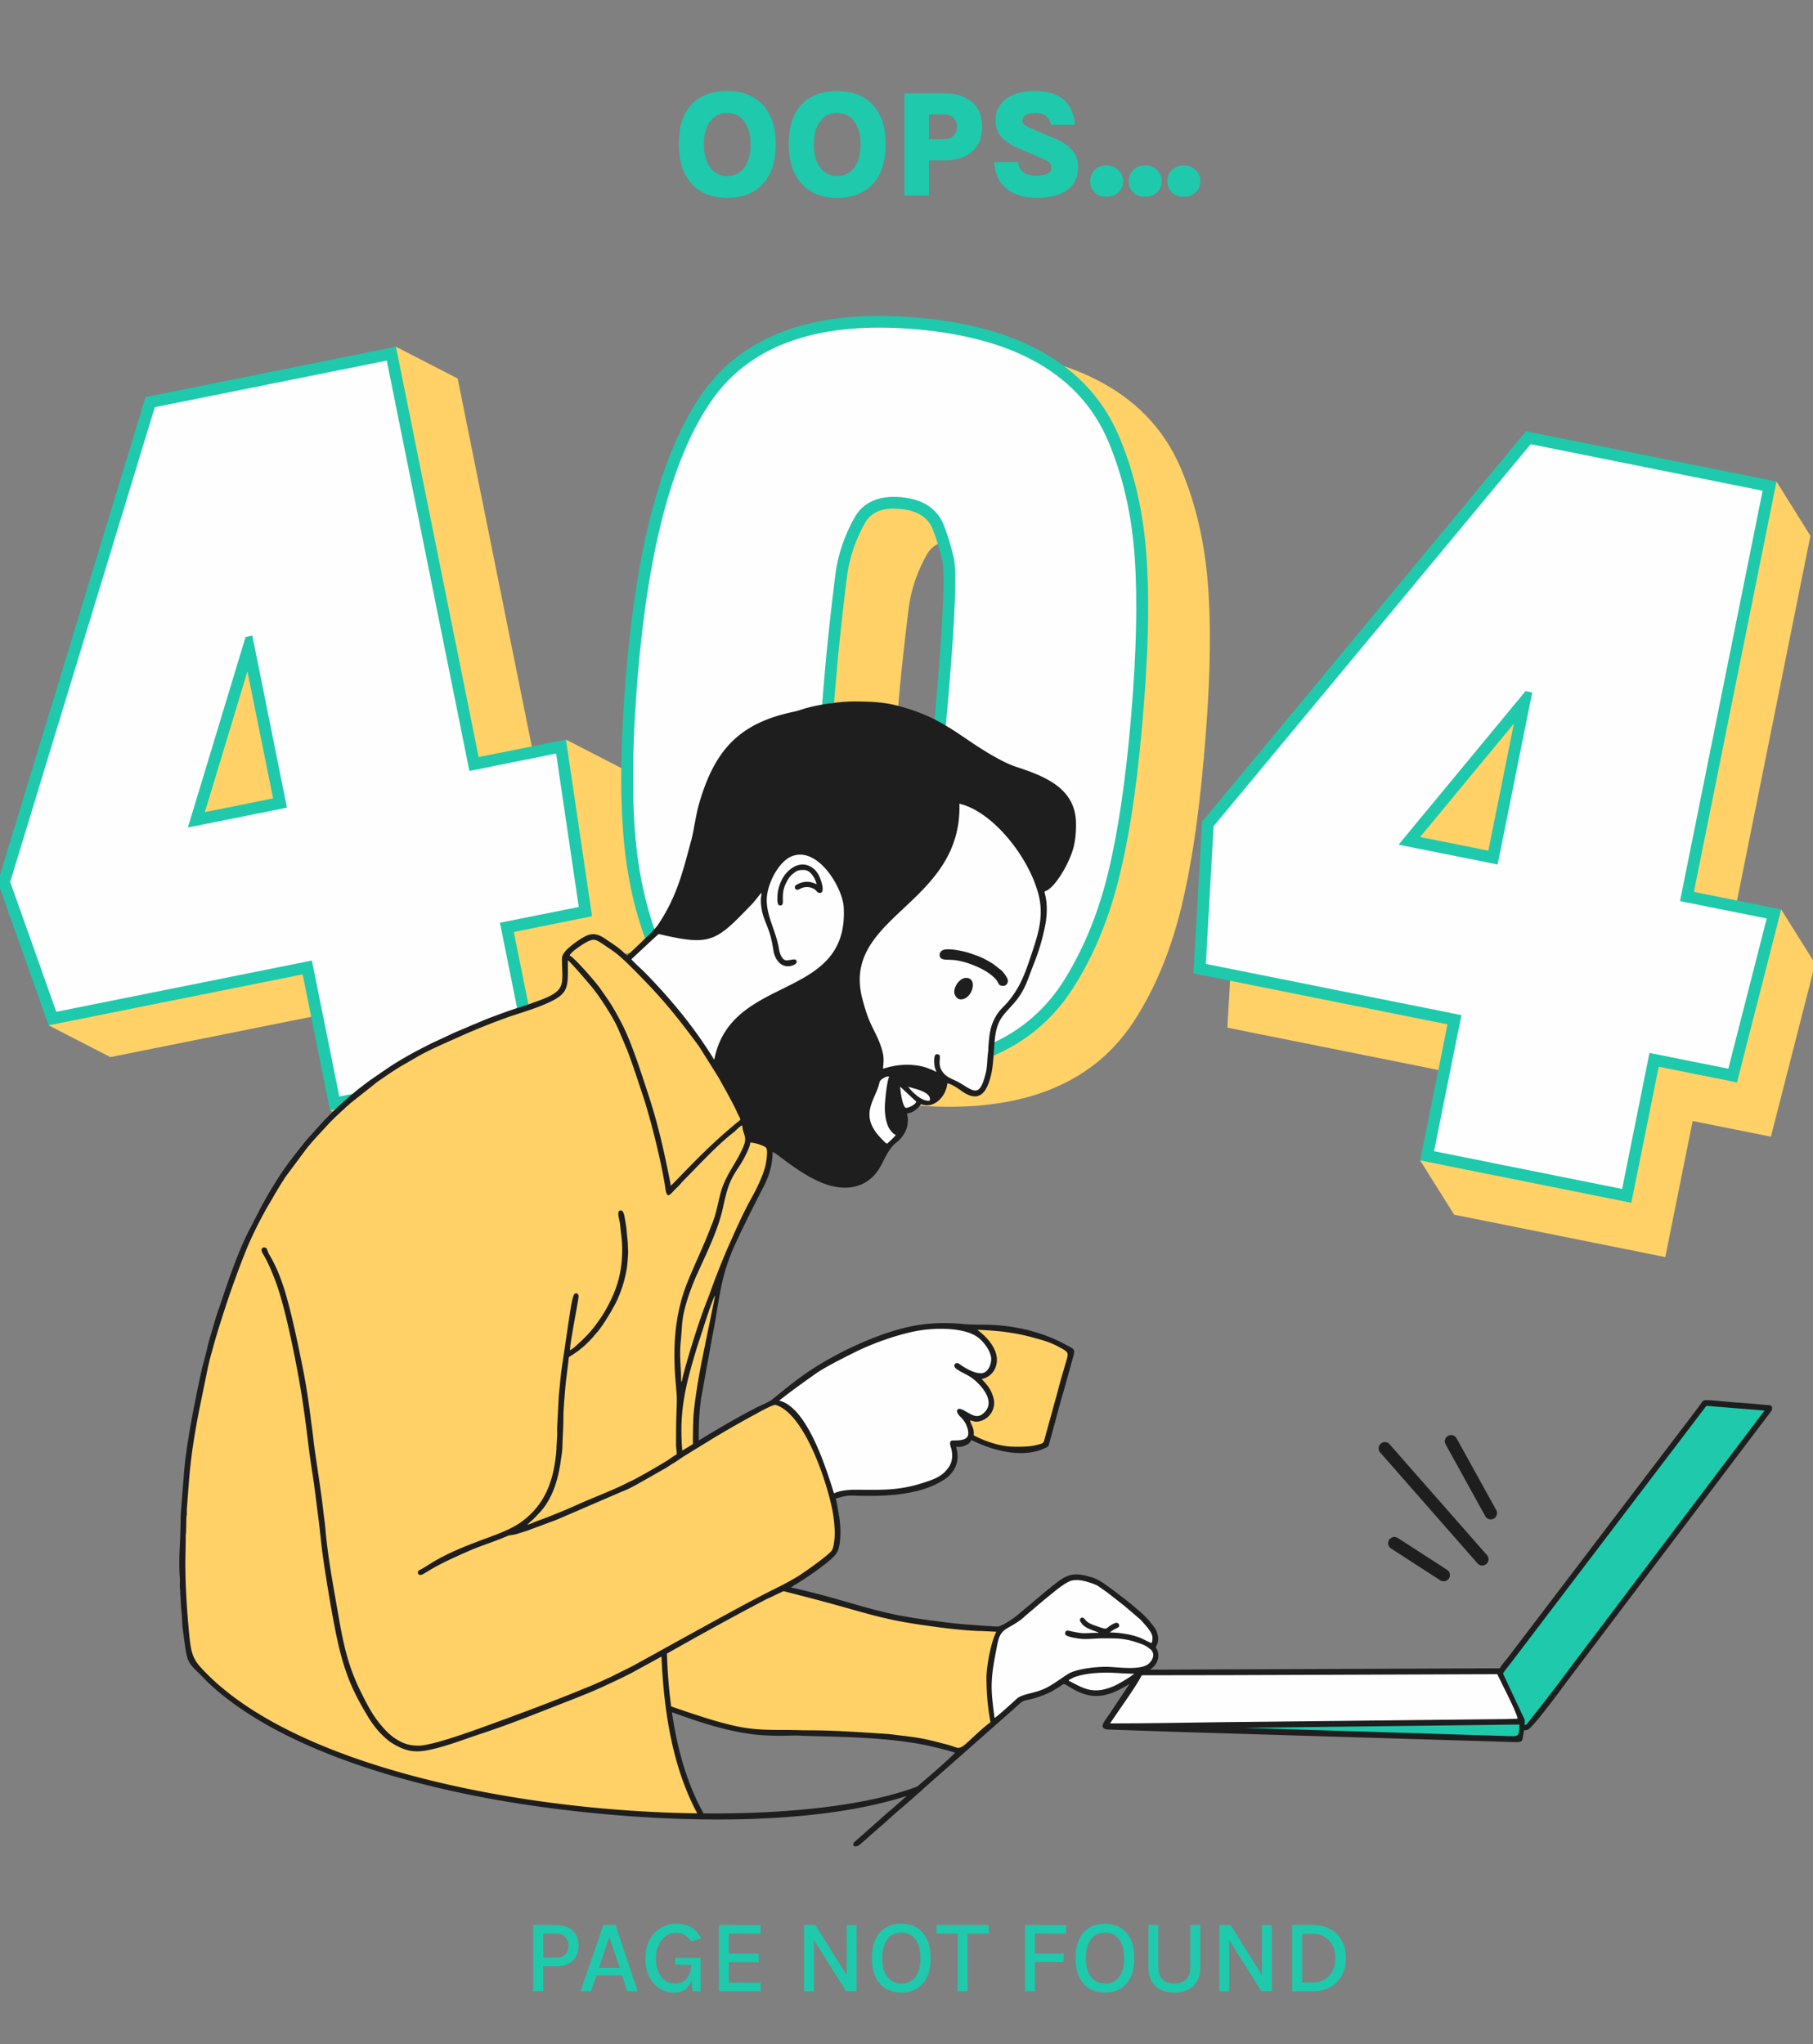
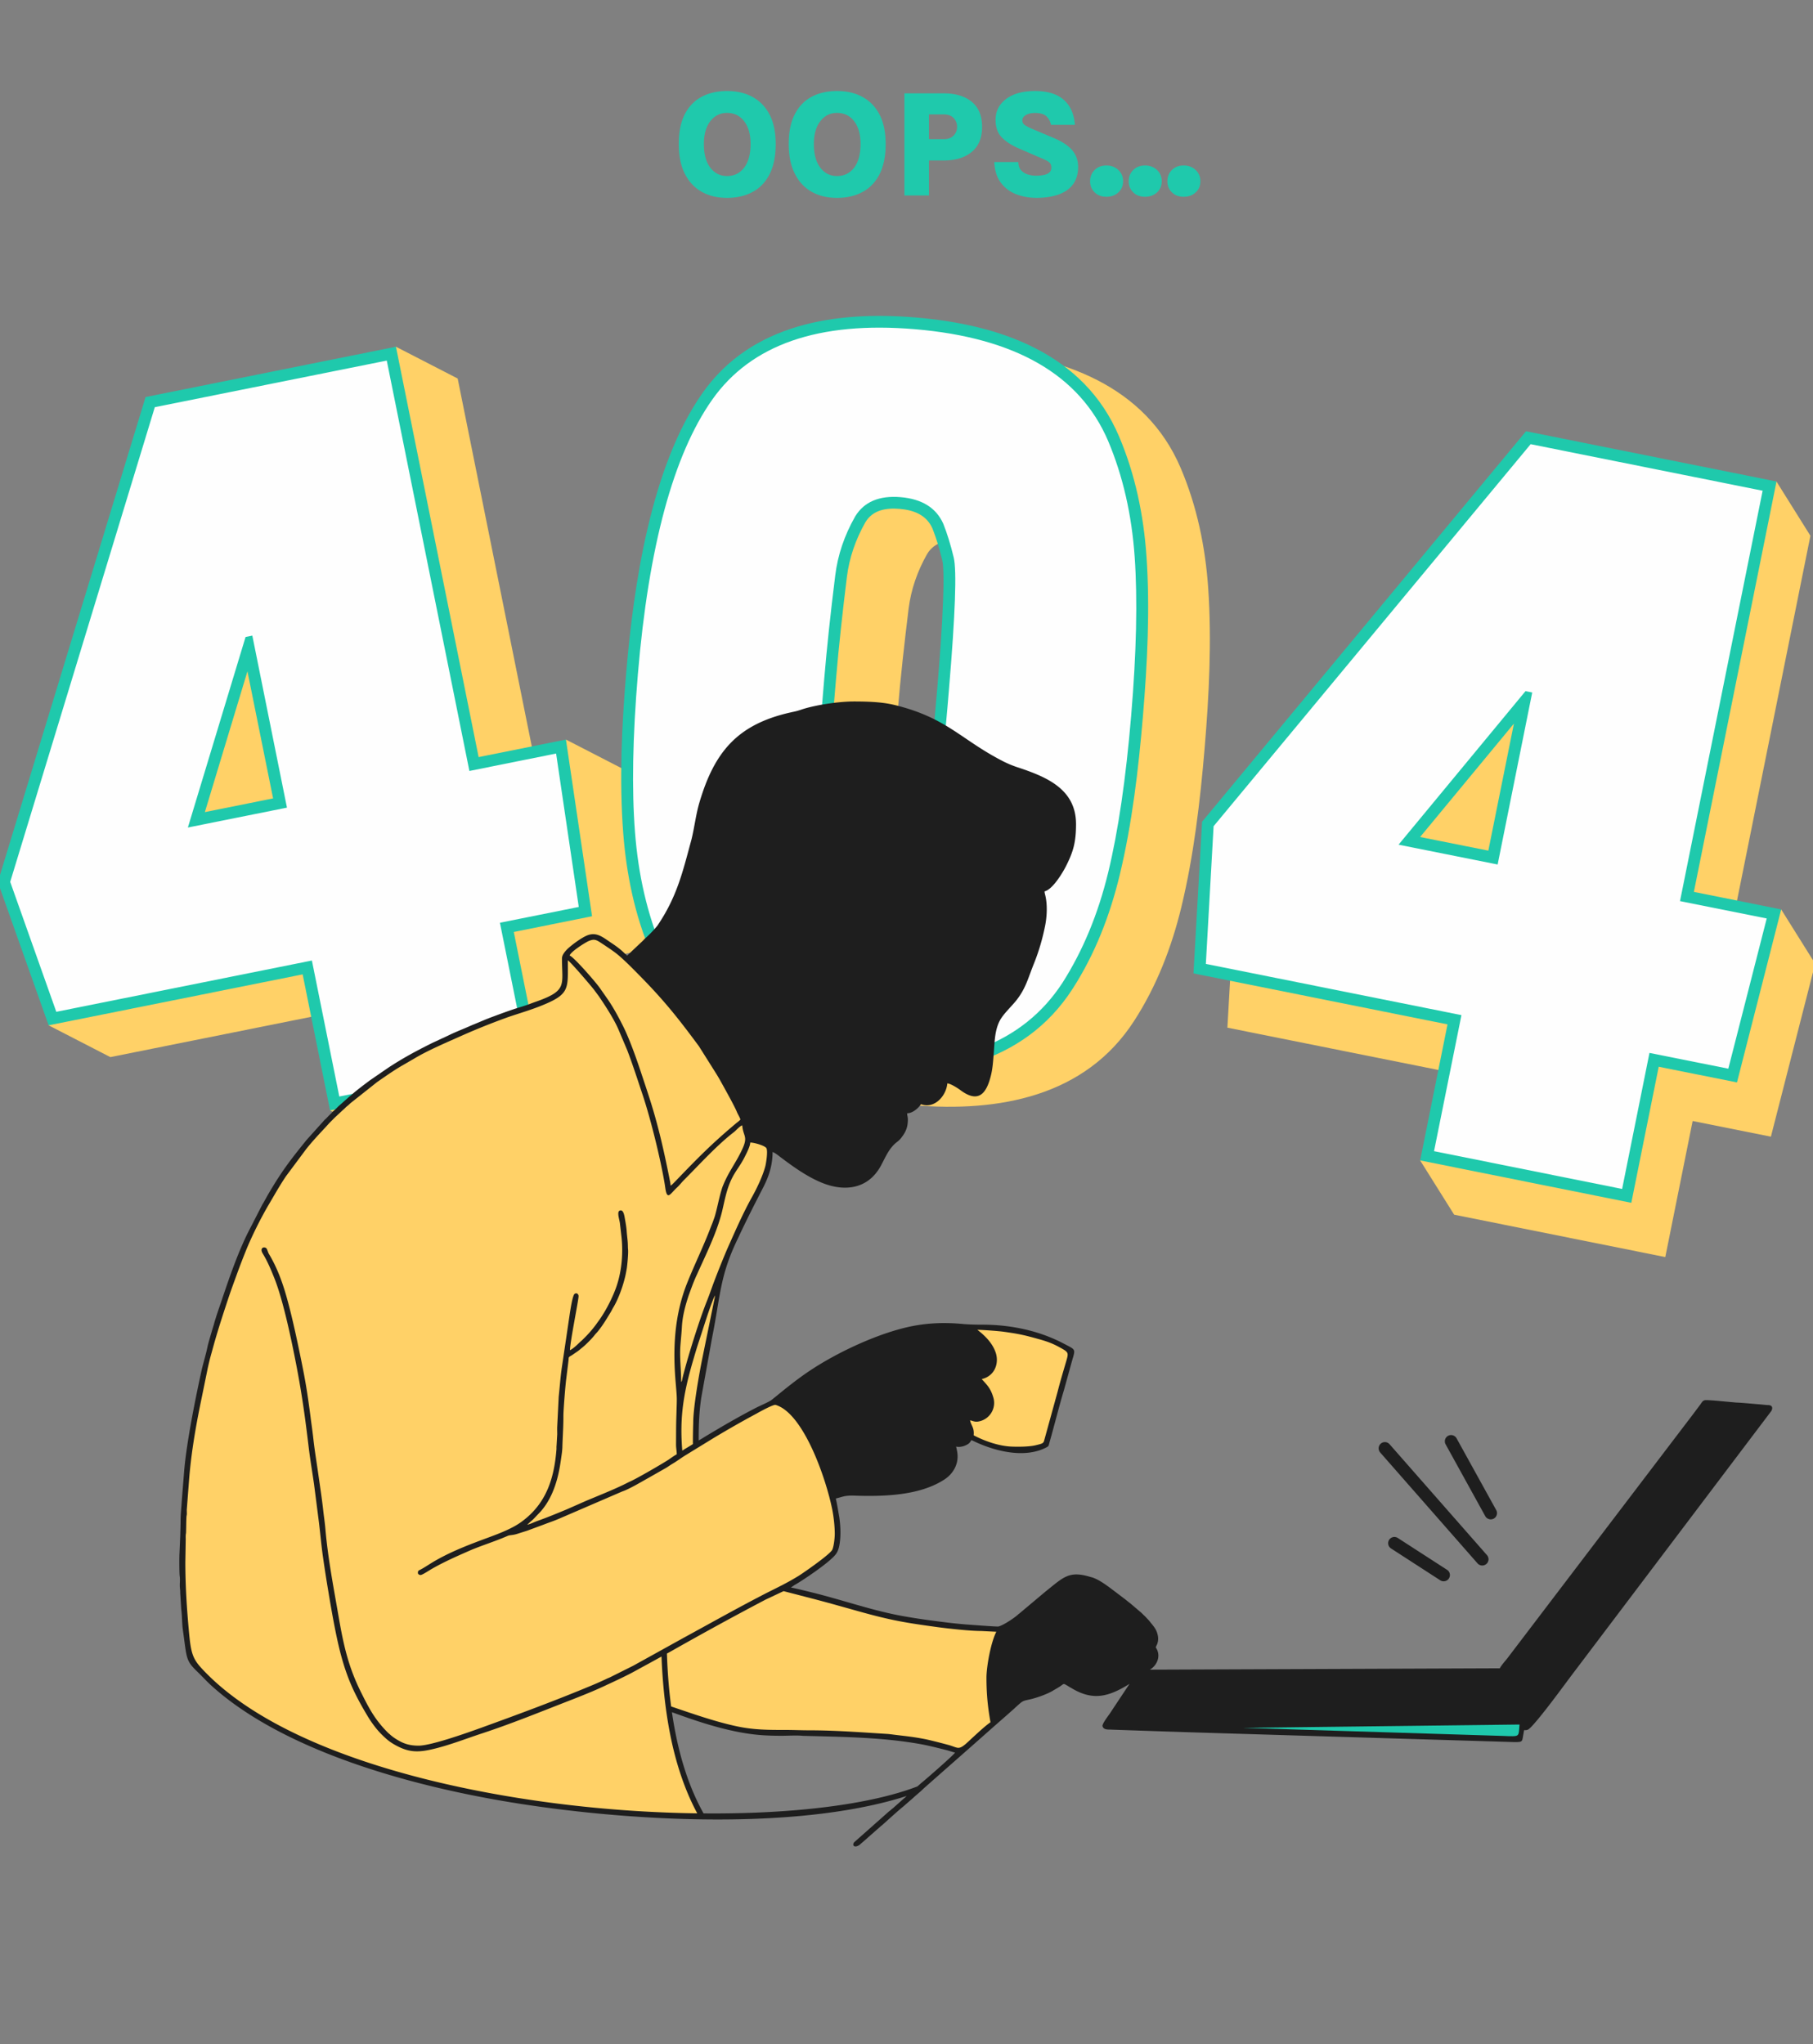
<svg xmlns="http://www.w3.org/2000/svg" width="424" height="478" fill="none">
  <rect width="100%" height="100%" fill="#808080" stroke="none" />
  <g clip-path="url(#a)">
    <path fill="#1FC9AC" fill-rule="evenodd" d="M170.038 46.267c-2.269 0-4.248-.47-5.938-1.428-1.69-.958-3.015-2.372-3.959-4.241-.934-1.865-1.401-4.17-1.401-6.916 0-2.807.467-5.128 1.401-6.962.944-1.824 2.264-3.187 3.959-4.088 1.69-.897 3.669-1.353 5.938-1.353 2.299 0 4.293.471 5.999 1.413 1.705.943 3.03 2.326 3.974 4.165.933 1.834 1.4 4.11 1.4 6.825 0 2.786-.467 5.117-1.4 6.992-.944 1.87-2.269 3.268-3.974 4.195-1.706.927-3.7 1.398-5.999 1.398zm0-5.107c1.664 0 2.994-.653 3.989-1.96 1.005-1.318 1.507-3.167 1.507-5.549 0-2.239-.502-4.007-1.507-5.304-.995-1.297-2.325-1.946-3.989-1.946-1.614 0-2.924.649-3.928 1.946-.995 1.297-1.493 3.075-1.493 5.335 0 2.36.498 4.2 1.493 5.517 1.004 1.308 2.314 1.961 3.928 1.961zm25.716 5.107c-2.269 0-4.248-.47-5.938-1.428-1.69-.958-3.015-2.372-3.943-4.241-.944-1.865-1.416-4.17-1.416-6.916 0-2.807.472-5.128 1.416-6.962.933-1.824 2.248-3.187 3.943-4.088 1.69-.897 3.669-1.353 5.938-1.353 2.294 0 4.294.471 5.999 1.413 1.705.933 3.03 2.32 3.974 4.165.934 1.834 1.401 4.11 1.401 6.825 0 2.786-.467 5.117-1.401 6.992-.944 1.87-2.269 3.268-3.974 4.195-1.705.932-3.705 1.398-5.999 1.398zm0-5.107c1.665 0 3-.653 4.004-1.96.995-1.318 1.493-3.167 1.493-5.549 0-2.239-.498-4.007-1.493-5.304-1.004-1.297-2.339-1.946-4.004-1.946-1.614 0-2.918.649-3.913 1.946-1.005 1.297-1.507 3.075-1.507 5.335 0 2.36.502 4.2 1.507 5.517.995 1.308 2.299 1.961 3.913 1.961zm15.759 4.545V21.826h9.181c2.756 0 4.948.654 6.562 1.976 1.614 1.322 2.421 3.283 2.421 5.867 0 2.569-.807 4.53-2.421 5.852-1.614 1.338-3.801 2.006-6.562 2.006h-3.441v8.178h-5.74zm5.74-13.163h3.441c1.035 0 1.812-.289 2.345-.867a2.852 2.852 0 0 0 .791-2.006 2.98 2.98 0 0 0-.791-2.052c-.533-.578-1.31-.866-2.345-.866h-3.441v5.79zm25.122 13.725c-1.715-.01-3.304-.299-4.765-.866a8.095 8.095 0 0 1-3.563-2.706c-.914-1.23-1.416-2.827-1.523-4.803h5.634c0 .73.183 1.333.548 1.809.376.466.883.816 1.523 1.049a6.542 6.542 0 0 0 2.101.334c.619 0 1.203-.056 1.751-.167.533-.107.974-.289 1.294-.563.335-.273.502-.648.502-1.124 0-.578-.172-1.008-.517-1.292-.356-.284-.99-.613-1.904-.988l-5.207-2.25c-1.705-.74-3.035-1.606-3.989-2.599-.954-1.003-1.431-2.361-1.431-4.073 0-2.022.822-3.648 2.482-4.895 1.644-1.231 3.882-1.854 6.76-1.854 2.908 0 5.146.684 6.699 2.052 1.553 1.368 2.421 3.329 2.619 5.867h-5.603a3.599 3.599 0 0 0-1.035-1.976c-.559-.537-1.452-.806-2.68-.806-.893 0-1.614.162-2.162.487-.548.334-.822.745-.822 1.23 0 .447.177.801.532 1.065.335.258.868.547 1.569.851l5.511 2.326c1.828.805 3.198 1.732 4.096 2.796.883 1.064 1.34 2.356 1.34 3.846 0 1.596-.381 2.933-1.142 4.013-.771 1.074-1.883 1.88-3.334 2.416-1.462.538-3.223.811-5.284.821zm12.562-3.876c0-1.064.355-1.945 1.065-2.645.701-.699 1.614-1.048 2.741-1.048 1.137 0 2.071.35 2.802 1.048.741.7 1.111 1.576 1.111 2.63 0 1.064-.37 1.936-1.111 2.614-.731.68-1.665 1.019-2.802 1.019-1.127 0-2.04-.334-2.741-1.034-.71-.689-1.065-1.55-1.065-2.584zm9.029 0c0-1.064.355-1.945 1.065-2.645.701-.699 1.629-1.048 2.756-1.048 1.127 0 2.061.35 2.802 1.048.731.7 1.096 1.576 1.096 2.63 0 1.064-.365 1.936-1.096 2.614-.741.68-1.675 1.019-2.802 1.019s-2.055-.334-2.756-1.034c-.71-.689-1.065-1.55-1.065-2.584zm9.044 0c0-1.064.355-1.945 1.065-2.645.701-.699 1.614-1.048 2.741-1.048 1.137 0 2.071.35 2.802 1.048.741.7 1.111 1.576 1.111 2.63 0 1.064-.37 1.936-1.111 2.614-.731.68-1.665 1.019-2.802 1.019-1.127 0-2.04-.334-2.741-1.034-.71-.689-1.065-1.55-1.065-2.584z" clip-rule="evenodd" />
    <path fill="#FFD167" fill-rule="evenodd" d="M282.556 137.496c.853 12.327.198 25.171-.837 37.483-1.036 12.312-2.528 25.08-5.436 37.103-2.268 9.378-5.77 18.452-11.023 26.584-11.465 17.784-31.7 21.417-51.539 19.76-19.794-1.657-38.704-8.694-46.987-28.013-3.837-8.923-5.801-18.514-6.547-28.165-.944-12.312-.35-25.111.685-37.392 1.72-20.444 5.77-48.381 17.875-65.557 11.465-16.248 31.228-19.197 49.834-17.647 19.687 1.657 39.298 8.39 47.55 27.801 3.791 8.892 5.755 18.407 6.425 28.043zm-50.062-6.52c-1.431-3.177-4.355-4.271-7.674-4.56-3.197-.259-6.258.258-7.993 3.116-2.269 3.997-3.776 8.284-4.34 12.844-.974 7.949-1.873 15.914-2.542 23.894l-.335 4.012c-.64 7.615-1.249 15.291-1.553 22.922-.092 2.264-.168 4.544-.122 6.809.015 1.003.03 2.387.243 3.359.594 2.599 1.31 5.259 2.299 7.722l.016.045.015.061c1.309 3.679 5.085 4.727 8.648 5.016 5.116.426 7.537-2.523 8.953-7.159 1.325-4.362 2.086-9.333 2.725-13.847 1.066-7.6 1.812-15.291 2.452-22.936l.35-4.013c.578-6.855 1.111-13.771 1.355-20.642.076-2.036.137-4.103.076-6.155-.03-.897-.061-2.159-.274-3.04-.609-2.508-1.34-5.047-2.299-7.448zm-97.902 94.375 6.41 31.813-49.377 9.911-14.434-7.433 8.024-24.381-59.41 11.917-14.435-7.433 2.558-26.052 34.547-113.421L92.6 81.075l14.434 7.432 19.336 95.957 5.984-11.537 14.434 7.433 6.106 41.313-18.302 3.678zm261.259 36.769-6.395 31.813-49.377-9.911-7.948-12.676 14.343-19.137-59.426-11.916 2.01-35.462 75.778-91.305 50.626-.927 7.933 12.677-19.307 95.956 12.47-8.588 7.948 12.692-10.353 40.447-18.302-3.663z" clip-rule="evenodd" />
    <path fill="#1FC9AC" fill-rule="evenodd" d="M268.122 130.064c.853 12.327.198 25.171-.837 37.482-1.035 12.312-2.528 25.08-5.436 37.103-2.268 9.378-5.77 18.453-11.023 26.585-11.465 17.783-31.7 21.416-51.539 19.759-19.794-1.657-38.704-8.694-46.987-28.013-3.837-8.922-5.801-18.513-6.547-28.165-.944-12.312-.35-25.11.685-37.392 1.72-20.443 5.771-48.381 17.875-65.556 11.465-16.249 31.228-19.198 49.834-17.632 19.687 1.641 39.298 8.375 47.55 27.785 3.791 8.907 5.755 18.407 6.425 28.044zm-50.062-6.521c-1.431-3.177-4.355-4.271-7.674-4.56-3.197-.258-6.258.258-7.993 3.116-2.269 3.998-3.776 8.284-4.34 12.844-.974 7.949-1.872 15.914-2.542 23.909l-.335 3.998c-.64 7.615-1.249 15.291-1.553 22.921-.092 2.265-.168 4.545-.122 6.809.015 1.004.03 2.387.259 3.36.578 2.599 1.294 5.259 2.284 7.721l.015.046.015.06c1.309 3.679 5.085 4.728 8.648 5.016 5.116.426 7.552-2.523 8.953-7.143 1.325-4.378 2.086-9.348 2.725-13.863 1.066-7.6 1.812-15.291 2.452-22.936l.35-4.013c.578-6.855 1.111-13.771 1.355-20.641.076-2.037.137-4.104.076-6.156-.03-.897-.061-2.159-.274-3.04-.609-2.508-1.34-5.046-2.299-7.448zm-97.902 94.375 6.41 31.814-49.377 9.91-6.41-31.813-59.41 11.916L-.507 206.26 34.041 92.84 92.6 81.074l19.336 95.956 20.418-4.104 6.106 41.313-18.302 3.678zm-56.29-31.235-5.998-29.716-9.958 32.923 15.957-3.207zm324.051 62.745-6.41 31.813-49.378-9.91 6.395-31.814-59.411-11.916 2.01-35.461 75.763-91.305 58.574 11.749-19.322 95.956 20.418 4.104-10.338 40.447-18.301-3.663zm-39.846-50.524 5.983-29.716-21.94 26.524 15.957 3.192z" clip-rule="evenodd" />
    <path fill="#FEFEFE" fill-rule="evenodd" d="M265.366 130.246c.691 9.931.417 22.288-.822 37.072-1.238 14.785-3.03 27.01-5.374 36.677-2.345 9.678-5.898 18.26-10.659 25.749-9.287 14.298-25.619 20.464-48.996 18.498-23.011-1.925-37.907-10.706-44.688-26.341-3.441-8.178-5.547-17.277-6.318-27.299-.782-10.022-.559-22.339.67-36.951 2.517-29.923 8.313-51.324 17.387-64.204 9.085-12.869 24.869-18.361 47.353-16.476 23.549 1.976 38.627 10.685 45.235 26.128 3.451 8.178 5.522 17.227 6.212 27.147zm-43.758 34.823.335-4.013c1.471-17.459 1.837-27.699 1.096-30.719-.731-3.019-1.543-5.644-2.436-7.873-1.665-3.729-4.994-5.802-9.988-6.217-4.995-.415-8.532 1.084-10.613 4.499-2.537 4.449-4.096 9.069-4.674 13.862-1.107 8.877-1.959 16.877-2.558 24.001l-.335 4.013c-1.634 19.415-2.091 30.723-1.37 33.926.72 3.202 1.527 5.917 2.421 8.147 1.451 4.063 5.12 6.343 11.008 6.839 5.887.487 9.825-2.548 11.815-9.104 1.99-6.566 3.756-19.02 5.299-37.361zm-86.255 46.997-18.438 3.694 6.41 31.813-43.972 8.816-6.41-31.798-59.776 11.993-10.78-30.385L36.203 95.21l54.25-10.898 19.321 95.957 20.281-4.074 5.298 35.871zm-68.242-23.225-8.1-40.218-1.583.319-13.49 44.55 23.173-4.651zm337.084 61.043-18.439-3.694-6.395 31.813-43.987-8.831 6.41-31.813-59.776-11.977 1.812-32.194 74.149-89.329 54.25 10.883-19.322 95.957 20.281 4.058-8.983 35.127zm-53.945-47.743 8.085-40.219-1.569-.319-29.69 35.902 23.174 4.636z" clip-rule="evenodd" />
-     <path fill="#1FC9AC" fill-rule="evenodd" d="m168.135 465.614-.015-15.519 9.76.015v1.992l-7.43-.016v4.727h6.988v2.007l-6.988-.015v4.788l7.43.015v2.006h-9.745zm134.063-15.519h4.751c1.573.01 2.948.33 4.126.958a6.721 6.721 0 0 1 2.71 2.705c.65 1.156.974 2.524.974 4.104 0 1.561-.324 2.924-.974 4.089-.639 1.155-1.553 2.052-2.71 2.706-1.178.638-2.553.957-4.126.957h-4.751v-15.519zm-177.502 15.504v-15.504h5.207c1.736 0 3.071.431 4.005 1.292.934.861 1.401 2.047 1.401 3.557 0 1.505-.472 2.69-1.401 3.541-.934.862-2.269 1.292-4.005 1.292h-2.862v5.822h-2.345zm11.085 0 5.313-15.504h2.863l5.161 15.504h-2.436l-1.203-3.694h-5.999l-1.263 3.694h-2.436zm74.987.319c-1.32 0-2.498-.299-3.533-.897-1.035-.608-1.842-1.504-2.421-2.69-.599-1.196-.898-2.685-.898-4.469 0-1.824.299-3.329.898-4.514.589-1.186 1.396-2.072 2.421-2.66 1.035-.588 2.213-.882 3.533-.882 1.339 0 2.527.299 3.562.897 1.036.593 1.843 1.49 2.436 2.675.589 1.206.884 2.701.884 4.484 0 1.804-.295 3.304-.884 4.499-.588 1.196-1.4 2.088-2.436 2.676-1.035.587-2.223.881-3.562.881zm47.626 0c-1.32 0-2.497-.299-3.533-.897-1.035-.608-1.842-1.504-2.436-2.69-.589-1.196-.883-2.685-.883-4.469 0-1.824.294-3.329.883-4.514.589-1.186 1.401-2.072 2.436-2.66 1.036-.588 2.213-.882 3.533-.882 1.34 0 2.527.299 3.563.897 1.035.593 1.842 1.49 2.436 2.675.588 1.206.883 2.701.883 4.484 0 1.804-.295 3.304-.883 4.499-.589 1.196-1.401 2.088-2.436 2.676-1.036.587-2.223.881-3.563.881zm-70.359-15.823h2.634l7.339 11.719.016-11.719 2.299.015.015 15.489h-2.467l-7.521-11.993v11.993h-2.315v-15.504zm22.748 13.71c1.39 0 2.482-.506 3.273-1.52.802-1.013 1.203-2.492 1.203-4.438 0-1.905-.401-3.374-1.203-4.408-.791-1.033-1.888-1.55-3.273-1.55-1.35 0-2.431.522-3.243 1.565-.802 1.034-1.203 2.503-1.203 4.408 0 1.936.401 3.41 1.203 4.423.812 1.014 1.893 1.52 3.243 1.52zm8.222-11.703v-2.007h12.241v2.007h-4.963v13.512h-2.315v-13.512h-4.963zm20.722 13.512-.015-15.519 9.607.015v1.992l-7.293-.016v4.712h6.73v1.976h-6.73v6.84h-2.299zm18.682-1.809c1.391 0 2.487-.506 3.289-1.52.791-1.013 1.187-2.492 1.187-4.438 0-1.9-.396-3.374-1.187-4.408-.807-1.033-1.904-1.55-3.289-1.55-1.35 0-2.431.522-3.243 1.565-.802 1.034-1.203 2.503-1.203 4.408 0 1.936.401 3.41 1.203 4.423.812 1.014 1.893 1.52 3.243 1.52zm10.171-13.71h2.314v9.804c0 1.378.345 2.371 1.035 2.979.701.608 1.609.912 2.726.912 1.106 0 2.005-.304 2.695-.912.69-.608 1.035-1.601 1.035-2.979v-9.804h2.33v9.804c0 1.297-.244 2.397-.731 3.298a4.967 4.967 0 0 1-2.101 2.037c-.904.456-1.98.684-3.228.684-1.249 0-2.33-.228-3.243-.684a4.846 4.846 0 0 1-2.101-2.037c-.488-.896-.731-1.991-.731-3.298v-9.804zm16.565 0h2.65l7.323 11.719.015-11.719 2.315.015v15.489h-2.452l-7.536-11.977v11.977h-2.299l-.016-15.504zm19.383 2.083v11.384h2.436c1.106 0 2.055-.243 2.847-.729a5.042 5.042 0 0 0 1.842-2.037c.427-.862.64-1.839.64-2.934 0-1.104-.213-2.082-.64-2.933a4.932 4.932 0 0 0-1.842-2.022c-.792-.486-1.741-.729-2.847-.729h-2.436zm-177.472 5.578h2.863c.994 0 1.751-.253 2.268-.76.508-.517.762-1.196.762-2.037 0-.851-.254-1.54-.762-2.067-.517-.527-1.274-.79-2.268-.79h-2.863v5.654zm13.018 2.371h4.857l-2.421-7.25-2.436 7.25zm17.601 5.806a6.175 6.175 0 0 1-3.41-.988c-1.005-.653-1.827-1.565-2.421-2.766-.599-1.186-.899-2.579-.899-4.18 0-1.307.188-2.472.564-3.496.375-1.013.898-1.864 1.568-2.553a6.488 6.488 0 0 1 2.345-1.596 7.52 7.52 0 0 1 2.832-.532c1.319 0 2.451.278 3.395.836.944.547 1.721 1.423 2.33 2.629l-2.299.654c-.488-.684-1.02-1.186-1.599-1.52a3.842 3.842 0 0 0-1.934-.502 4.12 4.12 0 0 0-2.36.73c-.72.496-1.294 1.195-1.72 2.097-.437.902-.655 1.986-.655 3.253 0 1.135.183 2.138.548 3.01.366.881.878 1.565 1.538 2.052.655.501 1.446.744 2.345.744.72 0 1.365-.162 1.933-.486.569-.334 1.015-.821 1.34-1.459.325-.618.493-1.388.503-2.311v-.121l-3.746-.091v-1.536h5.984v7.813h-1.873l-.274-2.584c-.315.902-.792 1.606-1.431 2.113-.66.527-1.528.79-2.604.79z" clip-rule="evenodd" />
    <path fill="#1E1E1E" fill-rule="evenodd" d="m352.519 387.746 43.408-57.045 1.721-2.295c.32-.426.487-.867 1.051-1.003.365-.092 3.121.151 3.684.212l3.7.335c1.309.03 4.065.319 5.542.425.548.046 1.325.152 1.888.167 1.051.016 1.096.715.761 1.353l-45.235 59.842a451.613 451.613 0 0 0-3.304 4.408c-.822 1.094-7.293 9.895-8.451 10.305-.974.35-.746-.41-.989.897-.366 1.885-.046 1.991-2.117 1.991l-67.526-2.037c-8.851-.263-17.697-.552-26.538-.866-.777-.061-2.025.152-2.269-.821-.137-.562 1.492-2.599 1.857-3.177 1.477-2.234 2.97-4.483 4.462-6.718l-.244.152c-4.659 2.843-8.298 3.876-13.277.882-.213-.122-.38-.213-.594-.335-.213-.136-.365-.243-.593-.364-.609-.335-.625-.426-1.173 0-.7.516-1.462.912-2.223 1.368-1.233.729-3.7 1.596-5.116 1.915-1.781.395-1.674.273-3.243 1.702-.365.319-.304.274-.396.365-1.918 1.733-3.913 3.435-5.862 5.168-5.131 4.56-10.323 9.089-15.469 13.649-.746.76-1.614 1.414-2.39 2.143l-2.421 2.113c-.929.715-3.685 3.238-4.812 4.241-.213.182-.304.213-.517.425l-2.908 2.554c-.609.578-1.279 1.11-1.904 1.672-1.142.79-1.827.182-1.279-.593l8.146-7.22c.213-.167.274-.182.472-.38.198-.197.274-.212.472-.38l3.213-2.857c-26.904 8.618-69.506 5.7-96.851.745-26.539-4.819-51.326-13.498-65.715-26.509-1.218-1.094-2.283-2.295-3.425-3.389-2.665-2.584-2.345-3.04-3.274-9.546-.244-1.702-.167-3.237-.396-4.97l-.243-3.861c.015-.547-.046-.806-.077-1.201-.076-.897.092-1.824-.045-2.69-.092-.669-.107-4.408-.046-5.335l.183-4.271c.03-1.232.076-2.311.076-3.496 0-1.338.183-2.888.259-4.271l.594-7.418c.578-6.597 2.557-16.446 3.973-22.936.427-1.976 1.02-3.755 1.432-5.731.198-.912.502-1.915.761-2.827.137-.441.274-.957.411-1.383.137-.471.305-.973.411-1.383.518-1.855 1.157-3.603 1.766-5.411 1.797-5.351 3.578-10.534 5.984-15.535l3.365-6.551c.122-.228.167-.334.304-.547.457-.775.838-1.505 1.295-2.295 3.212-5.442 5.024-7.767 8.922-12.601l4.248-4.727c.487-.38.898-.942 1.386-1.353.258-.212.167-.228.395-.44l.944-.867c.183-.167.29-.304.472-.471l2.345-2.082c.198-.183.305-.243.518-.426 1.431-1.277 2.954-2.401 4.491-3.557l4.248-2.918c3.609-2.371 6.563-3.937 10.339-5.822l3.669-1.702c1.614-.805 3.335-1.459 4.994-2.189.868-.395 1.66-.684 2.528-1.064.837-.349 1.735-.729 2.558-1.033 1.766-.654 3.456-1.292 5.283-1.9 1.142-.38 2.969-.897 4.05-1.338.457-.167.853-.319 1.309-.471 7.263-2.584 5.938-3.83 5.938-10.047 0-.79.625-1.596 1.386-2.326 1.005-.927 3.35-2.69 4.75-3.161 2.147-.715 3.548.623 5.543 1.93.959.639 1.918 1.338 2.74 2.128l.807.745c.213-.137.289-.258.487-.441l3.167-2.994c.168-.167.29-.304.457-.471a27.17 27.17 0 0 0 2.984-3.086c4.599-6.794 5.893-12.509 7.963-20.14.686-2.751 1.036-5.882 1.858-8.648 3.502-11.856 8.892-18.24 21.164-21.037 1.34-.304 1.416-.273 2.771-.729 3.243-1.08 8.77-1.87 12.165-1.87 4.538 0 7.293.258 9.79.882 11.998 2.994 15.226 7.964 24.834 12.95a24.338 24.338 0 0 0 3.471 1.489c6.791 2.235 13.886 5.047 13.886 13.361 0 4.347-.7 6.536-2.329 9.789-.701 1.383-3.076 5.472-5.025 5.928 0 .38.107.699.183 1.018.517 2.234.365 4.925-.076 7.113-.594 2.964-1.477 5.974-2.574 8.695-1.431 3.556-1.857 5.608-3.882 8.329-1.173 1.581-3.274 3.435-4.126 5.077-1.173 2.234-1.203 4.864-1.401 7.417-.152 1.961-.259 3.724-.67 5.381-1.066 4.393-2.999 6.551-7.156 3.435-.64-.471-2.238-1.504-3.045-1.565-.229 2.812-2.908 6.049-6.151 4.864-.701 1.033-2.01 2.112-3.244 2.128 0 .516.168.836.168 1.459 0 1.9-.563 3.04-1.614 4.362-.274.35-.563.608-.914.882-.685.517-1.218 1.125-1.674 1.763-.823 1.17-1.401 2.493-2.102 3.785-2.892 5.35-8.237 6.171-13.566 4.088-3.486-1.368-6.882-3.784-9.851-6.034-.441-.334-1.416-1.125-1.918-1.246 0 3.009-.822 5.578-2.117 8.132-2.055 3.997-4.034 7.858-5.922 11.931-2.071 4.241-3.106 7.509-3.837 10.838-.792 3.617-1.234 7.341-2.269 12.509l-2.497 13.817c-.563 3.678-.639 6.566-.639 10.214.624-.334 1.141-.684 1.72-1.033 4.035-2.417 7.674-4.545 11.846-6.688.852-.426 2.893-1.292 3.517-1.779l1.462-1.185c2.512-2.052 4.841-3.891 7.551-5.7 6.03-3.998 14.632-8.102 21.956-9.926 4.492-1.124 8.953-1.383 13.855-.912 1.371.122 3 .152 4.462.152 6.501 0 13.124 1.353 18.88 4.363 3.136 1.641 2.877 1.185 1.964 4.453l-1.766 6.399c-1.219 4.074-2.223 8.163-3.381 12.236-.274.958-.121.927-.959 1.353-5.207 2.569-12.287.684-17.312-1.824-.38.578-.487.79-1.172 1.14-.67.35-1.614.578-2.421.395.168.715.35 1.505.35 2.311 0 2.234-1.279 4.179-2.984 5.304-5.938 3.952-14.693 4.074-21.56 3.831-2.04 0-2.268.288-3.943.684.35 1.474.518 2.72.807 4.316.304 2.052.411 4.363.061 6.43-.198 1.17-.503 1.869-1.02 2.477-1.675 1.992-7.872 6.126-9.501 7.008l-.853.592c.487.046 2.726.593 4.888 1.125 7.186 1.763 14.221 4.286 21.407 5.563 3.137.563 6.304 1.003 9.547 1.399 1.644.212 3.395.395 5.039.532.686.045 7.263.562 7.644.486 1.111-.243 3.745-1.991 4.674-2.858.183-.152.213-.152.381-.304l5.938-4.985c4.187-3.329 5.466-4.955 10.399-3.481.304.091.502.122.792.228 1.781.669 3.593 2.113 5.116 3.253l2.39 1.809c.411.334.746.608 1.188.942l2.299 1.961c.411.319.67.669 1.065.988l1.036 1.109c.578.76 1.34 1.536 1.72 2.463.366.912.518 1.9.183 2.872-.122.38-.289.548-.365.897 1.355 2.022.228 4.271-1.386 5.199l81.839-.32c.395-.76 1.218-1.641 1.766-2.34zm-5.162-33.227-9.272-16.796a1.468 1.468 0 0 1 .563-1.991 1.474 1.474 0 0 1 1.995.578l9.272 16.78a1.468 1.468 0 0 1-.563 1.991 1.474 1.474 0 0 1-1.995-.562zm-1.812 11.035-22.762-25.931a1.464 1.464 0 0 1 .137-2.067 1.452 1.452 0 0 1 2.055.137l22.778 25.931a1.464 1.464 0 0 1-.137 2.067 1.471 1.471 0 0 1-2.071-.137zm-8.724 3.952-11.511-7.448a1.457 1.457 0 1 1 1.584-2.447l11.526 7.448a1.45 1.45 0 0 1 .426 2.021c-.426.669-1.34.867-2.025.426zm-178.248 38.516c1.416 6.065 3.395 11.4 5.968 15.99 20.601.183 38.826-2.006 50.017-6.308l.929-.82c1.02-.806 7.75-6.688 7.856-7.083l-1.918-.563c-4.279-1.079-5.771-1.459-10.338-2.067-7.507-.988-15.683-1.094-23.326-1.292-1.31-.152-3.533-.015-4.949-.015-3.776 0-6.516-.183-10.262-.912-4.705-.927-9.364-2.387-15.408-4.606a91.307 91.307 0 0 0 1.431 7.676z" clip-rule="evenodd" />
-     <path fill="#FEFEFE" fill-rule="evenodd" d="M177.94 210.379c0 3.861 1.492 5.457 2.344 8.847.183.714.305 1.352.442 2.112.152.852.198 1.444.487 2.159 1.523 3.815 5.101 2.188 5.101 1.474 0-1.109-1.188-.426-2.391-.426-1.05 0-1.613-1.747-1.751-2.675-.7-4.225-2.862-7.524-2.862-11.4 0-3.632 2.71-8.998 5.877-10.259 6.045-2.417 11.892 7.341 12.135 11.962 1.188 22.1-26.401 15.382-30.284 35.628-4.613-7.509-10.11-14.166-16.276-20.459-.625-.623-2.71-2.493-3.091-3.055 1.857-1.733 3.7-3.465 5.573-5.183.289-.258.502-.486.837-.699 12.241 2.842 13.246 1.869 21.91-7.144.517-.517 1.766-2.265 2.116-2.508-.015.547-.167.958-.167 1.626zm72.672 171.074c-.685-.137-1.522-.502-1.522.593 0 .76 3.76 1.2 4.446 1.2 1.614 0 2.908-.167 4.537-.167 3.167 0 4.811-.045 7.887.988 1.096.365 2.01.684 2.771 1.338 0 .015.03.03.03.045.214.168.274.122.488.38 1.172 1.353-.214 3.025-1.005 3.466-2.299 1.292-7.187.441-9.577.441-2.497 0-5.984.41-8.176 1.307-1.142.471-3.685 2.554-5.847 3.633-2.756 1.368-5.664 1.337-6.913 2.584-.609.562-4.704 4.301-5.146 4.423-.746-6.019-1.157-8.071.35-15.61.64-3.268.67-4.393 3.411-5.807 1.05-.608 2.451-1.459 3.319-2.34l4.385-3.724c.442-.35.837-.684 1.279-1.034l1.264-1.034c1.035-.82 2.984-2.386 4.232-2.599 1.401-.243 2.817.122 3.913.471.716.213 1.797.608 2.376 1.049.243.167.456.319.7.487.442.334.883.608 1.34.972l2.588 2.022c.442.334.853.669 1.295 1.018l3.73 3.192c.852 1.004 2.756 2.843 2.756 4.15 0 1.125-.122.76-.168 1.292-.259-.031-1.827-.836-2.116-.973-2.025-.973-5.283-1.505-7.72-1.505l.548-.395c.823-.593 1.675-.714 1.675-1.14 0-.441-.259-.714-.593-.729-.442-.031-1.462.608-1.812.881-.838.623-.564.699-2.924-.122-1.02-.364-2.025-.683-2.664-1.535-.685-.927-1.431-.136-1.127.426.061.106.213.289.289.41.122.168.153.244.305.395.685.73 2.162 1.262 3.152 1.612.335.121.335.045.502.273-3.38 0-2.923.365-6.258-.334zm-21.194-60.358c-1.523 0-3.152-.928-4.37-1.688-.259-.167-.913-.699-1.187-.699-.716 0-.853.775-.411 1.171 1.02.927 2.786 1.474 4.141 2.538 2.04 1.611 5.161 5.213 2.71 7.752-1.492 1.535-2.512.881-3.852.197-.32-.167-.868-.532-1.34-.744-1.492-.669-1.72.471-.548 1.611.594.577 1.111 1.231 1.431 1.991 1.386 3.405-.578 3.587-3.152 3.587-1.111 0-.487 1.52-.411 1.763.411 1.459.366 3.101-.472 4.363-1.385 2.128-3.182 2.842-5.785 3.693-6.167 2.037-10.232 1.703-16.429 1.703-1.629 0-3.654.304-4.705.851-1.675-5.351-6.151-20.125-12.82-21.69 2.954-2.326 5.756-4.332 8.862-6.521 2.466-1.626 6.257-3.496 8.922-4.834 3.989-1.991 9.592-3.982 13.947-4.848 4.446-.897 11.876-1.064 15.073 1.672 1.599 1.383 2.786 3.42 2.786 4.803 0 1.52-.883 3.329-2.39 3.329zm20.524 71.712c.214-.061.548-.273.792-.395.366-.182.518-.258.914-.38 2.086-.699 4.735-.927 7.095-.927 2.192 0 4.294.243 6.501.243-1.066.927-3.867 2.554-5.085 3.04-4.416 1.763-6.517.547-9.882-1.231-.304-.167-.243-.015-.335-.35zm-7.125-183.872c1.263 4.727.259 8.619-1.264 13.209-1.584 4.742-2.649 8.314-5.831 12.114-1.112 1.323-2.117 1.915-3.167 4.013-1.066 2.113-1.203 3.952-1.416 6.597-.031.319.015.592-.031.912-.32 2.386-.152 3.541-.655 5.456-1.416 5.411-2.634 3.952-6.029 1.946-1.233-.73-2.573-1.049-3.532-2.022-2.345-2.356-.061-4.666-1.812-4.666-.868 0-.579 2.493-.472 3.025.106.486.274.699.38 1.155-.365-.243-.959-.502-1.385-.669a12.215 12.215 0 0 0-3.228-.881c-2.253-.32-4.385-.137-6.547.395-.32.091-1.096.273-1.325.38.168-2.007.29-2.721-.335-4.788-.472-1.505-1.172-2.995-1.781-4.195-1.401-2.797-1.751-3.907-2.604-6.962-5.572-19.805 23.25-22.116 22.595-46.025 7.735 1.794 16.109 12.312 18.439 21.006zm-60.995.715c0 .653-.152 2.128.685 2.082 1.173-.046.031-2.067 1.036-4.605.365-.867.807-1.748 1.416-2.387.198-.213.289-.258.502-.441.975-.79 1.264-.881 2.589-.881 1.461 0 2.588 1.9 2.923 3.313-.274-.06-.563-.228-.914-.334-1.218-.41-2.405-.213-3.502.334-.304.152-.563.244-.654.624-.092.349.198.942.989.577.153-.076.305-.152.472-.228.975-.441 2.254-.365 3.167.259.518.349.533.82 1.234.82 1.416 0 .045-3.617-.335-4.24-.442-.715-.67-1.064-1.34-1.566-2.345-1.748-4.979-.532-6.623 1.702-.792 1.064-1.645 3.147-1.645 4.971zm42.023 14.926c1.553.273 2.863.714 4.187 1.261 1.767.73 3.716 1.809 4.949 3.253.7.821.38 1.429 1.736 1.429.502 0 1.294-.684.867-1.702a5.418 5.418 0 0 0-.883-1.353c-.395-.441-.121-.274-.715-.73-1.492-1.155-1.462-1.277-3.517-2.386-1.158-.623-2.482-1.079-3.715-1.49-1.005-.349-5.086-1.337-6.35-.653-.289.167-.654.562-.654.973 0 1.702 1.827 1.003 4.095 1.398zm-.67 7.311c0 .897.67 1.794 1.538 1.794 2.665 0 4.126-5.032 1.203-5.032-1.37 0-2.741 1.855-2.741 3.238zm-16.245 27.147c0 1.778.35 4.043 1.355 5.305.274.349.761.896 1.203 1.018-.061.258-1.736 1.839-2.041 2.052-.38-.106-1.05-.912-1.37-1.216-5.512-5.67-1.112-9.166-.365-13.254.319-.7 1.903-1.49 2.222-1.14-.548 1.155-1.004 5.745-1.004 7.235zm3.593-4.955 3.761 3.511c-.183.699-1.706 1.444-2.391 1.444-.807 0-1.385-4.271-1.37-4.955zm1.873.015c1.385.486 5.527 1.185 5.055 3.237-.488.137-1.066 0-1.645-.273-1.416-.654-2.893-2.189-3.41-2.964z" clip-rule="evenodd" />
    <path fill="#FFD167" fill-rule="evenodd" d="M44.152 381.103c-.472-5.107-.807-10.396-.807-15.868l.091-5.29c0-.289-.015-.577 0-.866 0-.426.076-.426.076-.851.046-1.231.03-2.28.092-3.496.015-.38.076-.365.09-.76 0-.319-.014-.639-.014-.958l.517-6.733c.442-5.822 1.386-11.598 2.528-17.283l1.857-9.074c.198-.897.442-1.961.7-2.888l.793-2.873c1.065-3.754 2.238-7.326 3.456-10.989.594-1.763 1.248-3.526 1.888-5.289a170.26 170.26 0 0 1 2.01-5.244c1.355-3.39 3.502-7.707 5.359-10.868 1.34-2.265 2.619-4.56 4.096-6.749l4.628-6.217c1.447-1.854 3.06-3.556 4.644-5.259l.853-.942.472-.471c.32-.32.578-.593.898-.897l1.858-1.733c.41-.319.609-.608.99-.897.35-.258.578-.547.959-.836l5.999-4.757c1.811-1.247 3.608-2.523 5.496-3.648l3.41-1.976c3.076-1.839 7.811-3.846 11.039-5.29a158.833 158.833 0 0 1 10.308-4.134c1.827-.669 5.086-1.611 7.659-2.614 7.308-2.858 6.699-3.983 6.699-10.807.853.577 5.588 6.171 6.121 6.87l1.127 1.52c1.476 2.158 3.562 5.381 4.567 7.721l2.086 4.925c1.31 3.435 2.421 6.916 3.593 10.412 1.904 5.715 4.248 15.245 5.192 21.036.016.137.077.517.107.73.442 3.086 1.188 1.338 2.725-.076.625-.562 1.097-1.231 1.691-1.809 3.608-3.617 7.628-8.071 11.647-11.172.518-.395 1.34-1.413 1.934-1.565.213 2.66 1.462 2.508-.061 5.715-1.568 3.329-3.182 5.137-4.568 8.694-.685 2.007-1.126 4.499-1.69 6.521-.137.517-.35 1.049-.517 1.535-.183.502-.381.958-.579 1.474-1.705 4.484-3.761 8.619-5.512 13.027-2.969 7.524-3.334 15.306-2.634 23.271.35 4.134.274 3.268.168 7.371-.092 2.402-.076 4.621-.092 6.992 0 .897.168 1.536.168 2.311-.624.334-1.294.836-1.903 1.246-1.066.714-7.507 4.499-9.227 5.214l-1.096.547c-2.558 1.261-6.258 2.736-9.014 3.891l-4.446 1.961c-2.299.957-4.583 1.9-6.928 2.736-.807.289-1.522.684-2.36.881.061-.061.685-.638.792-.744.35-.289.502-.411.807-.73l1.507-1.581c2.056-2.31 3.289-5.198 4.05-8.253.442-1.779.67-3.42.929-5.29.061-.38.122-1.094.137-1.413.061-2.448.259-4.986.244-7.433 0-1.475.472-7.25.654-8.573l.503-4.104c.167-1.216-.137-.942.853-1.535l1.37-.942c.304-.213.548-.441.852-.684.868-.669 2.406-2.204 3.076-3.071.228-.304.457-.516.716-.82 1.187-1.444 2.116-3.025 3.075-4.606.213-.35.335-.654.548-1.003 1.081-1.748 2.132-4.606 2.65-6.658.213-.775.38-1.656.533-2.553.121-.791.38-3.557.289-4.363-.046-.471-.031-.896-.061-1.459-.046-.897-.198-1.915-.259-2.827-.061-.866-.228-1.854-.38-2.69-.122-.684-.29-2.174-.99-2.174-1.066 0-.411 1.809-.229 2.888l.381 3.283c.411 3.815.061 7.752-1.02 11.157-.853 2.705-2.695 6.338-4.461 8.694-.168.228-.289.411-.457.639a26.139 26.139 0 0 1-2.527 2.948l-.807.806c-.777.638-1.66 1.702-2.771 2.28 0-1.87 2.009-11.704 2.009-12.646 0-.441-.411-.882-.928-.532-.488.334-1.005 3.906-1.097 4.453l-1.903 12.859c-.32 2.235-.472 4.469-.716 6.719l-.35 6.991c-.03.593 0 1.216 0 1.794l-.152 2.675c-.046.319 0 .593-.03.912-.518 6.536-2.254 12.266-7.568 16.431-.761.593-1.309.973-2.192 1.474-2.467 1.368-5.192 2.296-7.841 3.284-3.898 1.459-7.826 3.04-11.389 5.183-.731.441-2.254 1.444-2.939 1.763-.396.182-.472.304-.472.714 0 .32.427.532.716.472.456-.092 2.07-1.156 2.527-1.414 2.832-1.626 5.832-2.949 8.816-4.256 2.68-1.17 5.908-2.143 8.937-3.466.609-.258 1.066-.076 2.513-.562.639-.213 1.309-.41 2.01-.638l3.867-1.429c1.279-.502 2.527-.897 3.761-1.444l14.632-6.308c1.614-.532 4.446-2.234 5.983-3.086l4.248-2.416c.548-.335 1.005-.669 1.569-1.004 1.081-.638 2.07-1.398 3.151-2.051l6.517-3.998c3.38-2.022 6.486-3.8 9.973-5.67.731-.425 3.943-2.173 4.43-2.021 6.532 1.93 11.785 17.145 13.262 24.502.32 1.642.579 3.8.579 5.654 0 1.079-.259 3.283-.67 3.861-.975 1.322-6.882 5.411-7.857 6.004-2.695 1.642-4.583 2.523-7.354 3.921-6.638 3.405-12.881 6.932-19.413 10.488l-11.83 6.551-5.359 2.676c-.305.152-.518.212-.823.364-1.081.517-2.07.958-3.182 1.429-8.755 3.663-17.555 6.916-26.462 10.138-3.076 1.11-11.465 4.089-14.373 4.089-1.66 0-3.06-.289-4.477-1.079-.761-.426-1.492-.882-2.131-1.459-.244-.228-.381-.304-.64-.563-3.045-3.07-4.4-5.745-6.151-9.241-3-5.974-4.141-11.111-5.268-17.601-1.188-6.901-2.528-13.726-3.137-20.763-.121-1.429-.35-2.919-.502-4.287-.32-2.903-.746-5.608-1.142-8.42-.38-2.736-.868-5.563-1.172-8.391-.153-1.383-.35-2.796-.549-4.24a229.174 229.174 0 0 0-.563-4.211c-.38-2.796-.853-5.517-1.386-8.177-.944-4.758-2.299-11.202-3.517-15.61-1.065-3.952-2.375-7.646-4.46-11.081l-.336-.866c-.259-.897-1.964-.624-1.02.927 1.096 1.778 1.919 3.769 2.695 5.7 1.964 4.879 3.807 13.528 4.888 18.999 1.507 7.616 2.268 13.103 3.197 20.885.35 2.842.822 5.578 1.218 8.36l1.096 8.542c.366 2.903.594 5.7 1.005 8.558.411 2.857.838 5.578 1.294 8.268.275 1.672.64 3.785 1.036 5.959 1.142 6.079 2.345 11.795 5.085 17.403.944 1.946 2.025 3.846 3.182 5.761.746 1.216 1.843 2.706 2.848 3.739.913.927 1.811 1.779 2.938 2.447 3.548 2.113 5.816 2.113 9.745 1.14 3.806-.942 7.445-2.386 11.114-3.587 7.157-2.356 14.282-5.289 21.316-8.01 2.33-.927 4.644-1.839 6.928-2.903 2.223-1.034 4.461-2.052 6.639-3.192.624-.319 2.573-1.414 4.171-2.265l.046-.03 2.817-1.551c.304 7.707 1.172 14.714 2.619 20.976 1.385 5.897 3.289 11.141 5.74 15.686-15.272-.197-31.776-1.687-47.642-4.575-26.523-4.803-51.234-13.467-65.379-26.448-1.127-1.048-2.208-2.112-3.197-3.222-1.965-2.219-2.254-3.815-2.695-8.649zm182.709-48.989c.472.031 1.035.426 1.903.274a4.413 4.413 0 0 0 3.578-5.502c-.609-2.128-1.325-2.888-2.756-4.423 3.076-.715 4.05-3.664 3.319-6.05-.7-2.25-2.497-4.089-4.339-5.472 1.127 0 4.888.274 6.197.456 3.715.517 4.948.821 8.268 1.748 1.872.517 3.167 1.018 4.491 1.733 2.406 1.307 2.436 1.292 1.843 3.374-.686 2.326-1.493 5.031-2.025 7.159l-3.152 11.446c-.183.669-.548.714-1.873 1.049-1.446.364-3.7.41-5.542.349-2.984-.076-6.41-1.246-9.06-2.645.153-1.839-.532-2.128-.852-3.496zm-54.752-69.432c-5.71 4.803-8.8 7.949-14.206 13.573-.35.335-.807.882-1.081.958 0-.517-.243-1.551-.335-2.052-.654-3.253-1.385-6.673-2.177-9.865-1.538-6.125-2.588-9.074-4.507-14.865-1.035-3.116-2.634-7.6-4.065-10.458-1.127-2.234-2.116-4.088-3.502-6.156l-1.964-2.812c-.914-1.322-6.136-7.326-7.05-7.569.198-.882 3.7-3.101 4.507-3.42 1.188-.486 1.645-.334 2.878.486.807.532 2.086 1.368 3.182 2.174 1.705 1.262 4.126 3.739 5.725 5.366 5.725 5.806 9.014 9.925 13.947 16.598l4.126 6.551c.335.562.655 1.079.974 1.672.807 1.459 3.183 5.7 3.731 7.037.213.563.746 1.383.868 1.87-.183.258-.777.684-1.051.912zM156.67 386.256c7.628-4.317 14.632-8.162 22.382-12.236l4.202-1.976 6.273 1.627c3.898 1.003 7.446 2.021 11.313 3.1 7.689 2.144 10.826 2.645 18.454 3.694 2.481.334 7.567.897 10.125.897l3.593.182c-1.248 2.341-2.314 8.071-2.314 10.746 0 4.028.35 7.083.944 10.412-1.569 1.064-4.431 3.861-5.832 5.107-1.766 1.46-1.842.776-4.111.168-1.842-.502-4.415-1.14-5.161-1.292-3.061-.608-4.72-.73-7.613-1.095a33.16 33.16 0 0 0-1.31-.152c-5.983-.365-12.241-.851-18.21-.851-2.025 0-3.776-.091-5.816-.091-3.867 0-7.11 0-10.932-.775-5.268-1.08-11.008-3.132-15.698-4.712-.517-3.891-.847-8.016-.989-12.373.167-.091.396-.213.7-.38zm2.893-47.058c-.67-7.996.35-13.68 2.573-21.25.381-1.292.761-2.614 1.173-3.861.867-2.583 2.253-7.098 3.151-9.408.152-.395.548-1.49.792-1.763l-2.954 14.455c-.776 3.769-2.192 11.764-2.177 15.336a134.223 134.223 0 0 0-.076 4.955c-.807.532-1.69 1.004-2.482 1.536zm-.426-24.761c.106-1.353.258-2.781.335-4.18.137-2.553.807-5.016 1.614-7.433.593-1.626 1.172-3.267 1.918-4.833 2.116-4.727 4.583-9.637 5.847-14.653.304-1.276.563-2.553.868-3.739 1.324-5.153 2.816-5.837 4.461-9.12.35-.699 1.263-2.432 1.279-3.328.868 0 3.167.638 3.715 1.231.502.532-.031 3.739-.213 4.392-.594 2.204-1.919 5.001-3.015 6.977-2.132 3.8-3.867 7.798-5.649 11.78-.685 1.535-2.238 5.335-3.304 8.162-.563 1.505-1.035 2.903-1.629 4.408-1.705 4.226-4.278 12.403-5.481 17.07-.092.304-.168.653-.259 1.018-.107.456-.091.699-.32.958 0-2.888-.411-5.822-.167-8.71z" clip-rule="evenodd" />
-     <path fill="#1FC9AC" d="M356.569 403.325c0-1.702.183-.76-.746-2.766-.731-1.611-4.294-9.089-4.294-9.272 0-.167 1.508-2.037 1.629-2.204l44.658-58.732c.289-.395.548-.699.852-1.109.487-.669.35-.532 1.264-.456l12.729 1.033c-.244.365-.564.745-.838 1.125l-44.352 58.671a262.275 262.275 0 0 1-3.045 4.074c-.259.349-5.253 6.885-7.004 8.983-.335.41-.381.653-.853.653z" />
-     <path fill="#FEFEFE" d="M259.596 402.976c1.933-2.919 5.816-8.208 7.445-11.263 27.696 0 55.407-.183 83.118-.259 1.081 2.326 4.293 8.315 4.78 10.412-1.081 0-1.872.091-2.908.091l-65.516.715c-8.968.106-17.951.304-26.919.304z" />
    <path fill="#1FC9AC" d="m350.844 405.879-60.202-1.87 64.724-.775c-.152 1.809-.076 2.447-.776 2.645-.746.198-2.847 0-3.746 0z" />
  </g>
  <defs>
    <clipPath id="a">
      <path fill="#fff" d="M0 0h424v478H0z" />
    </clipPath>
  </defs>
</svg>